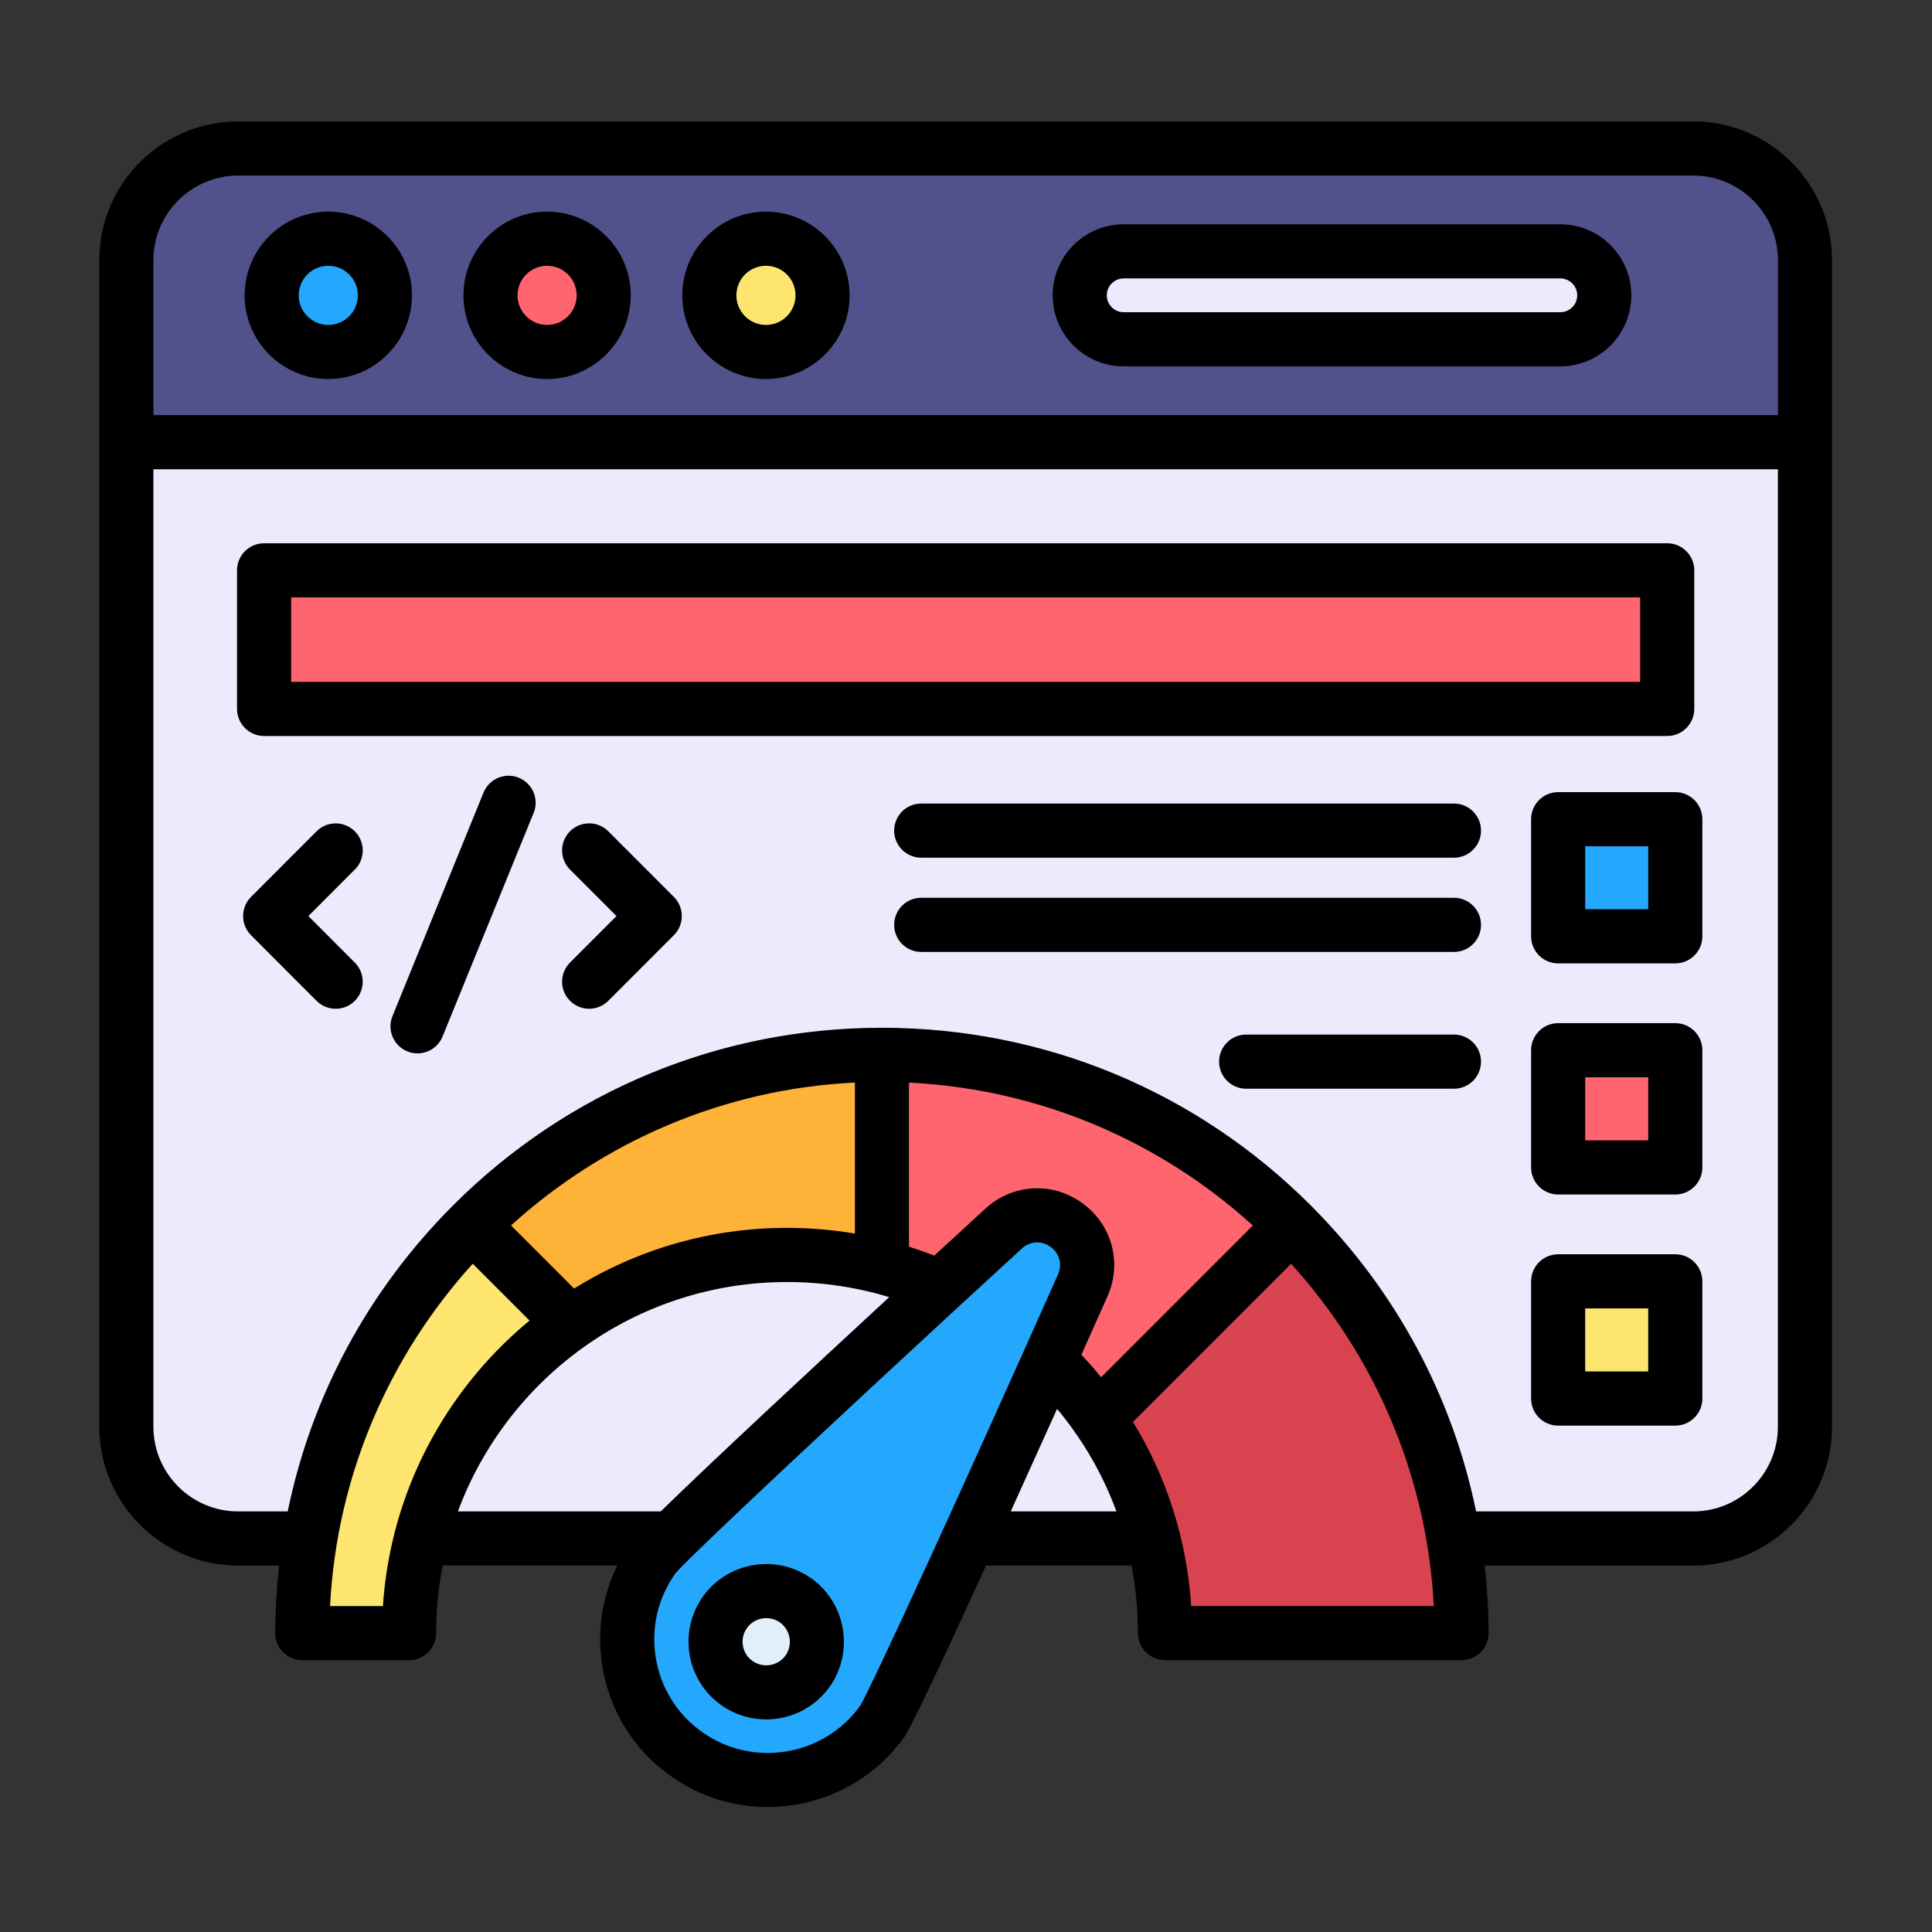
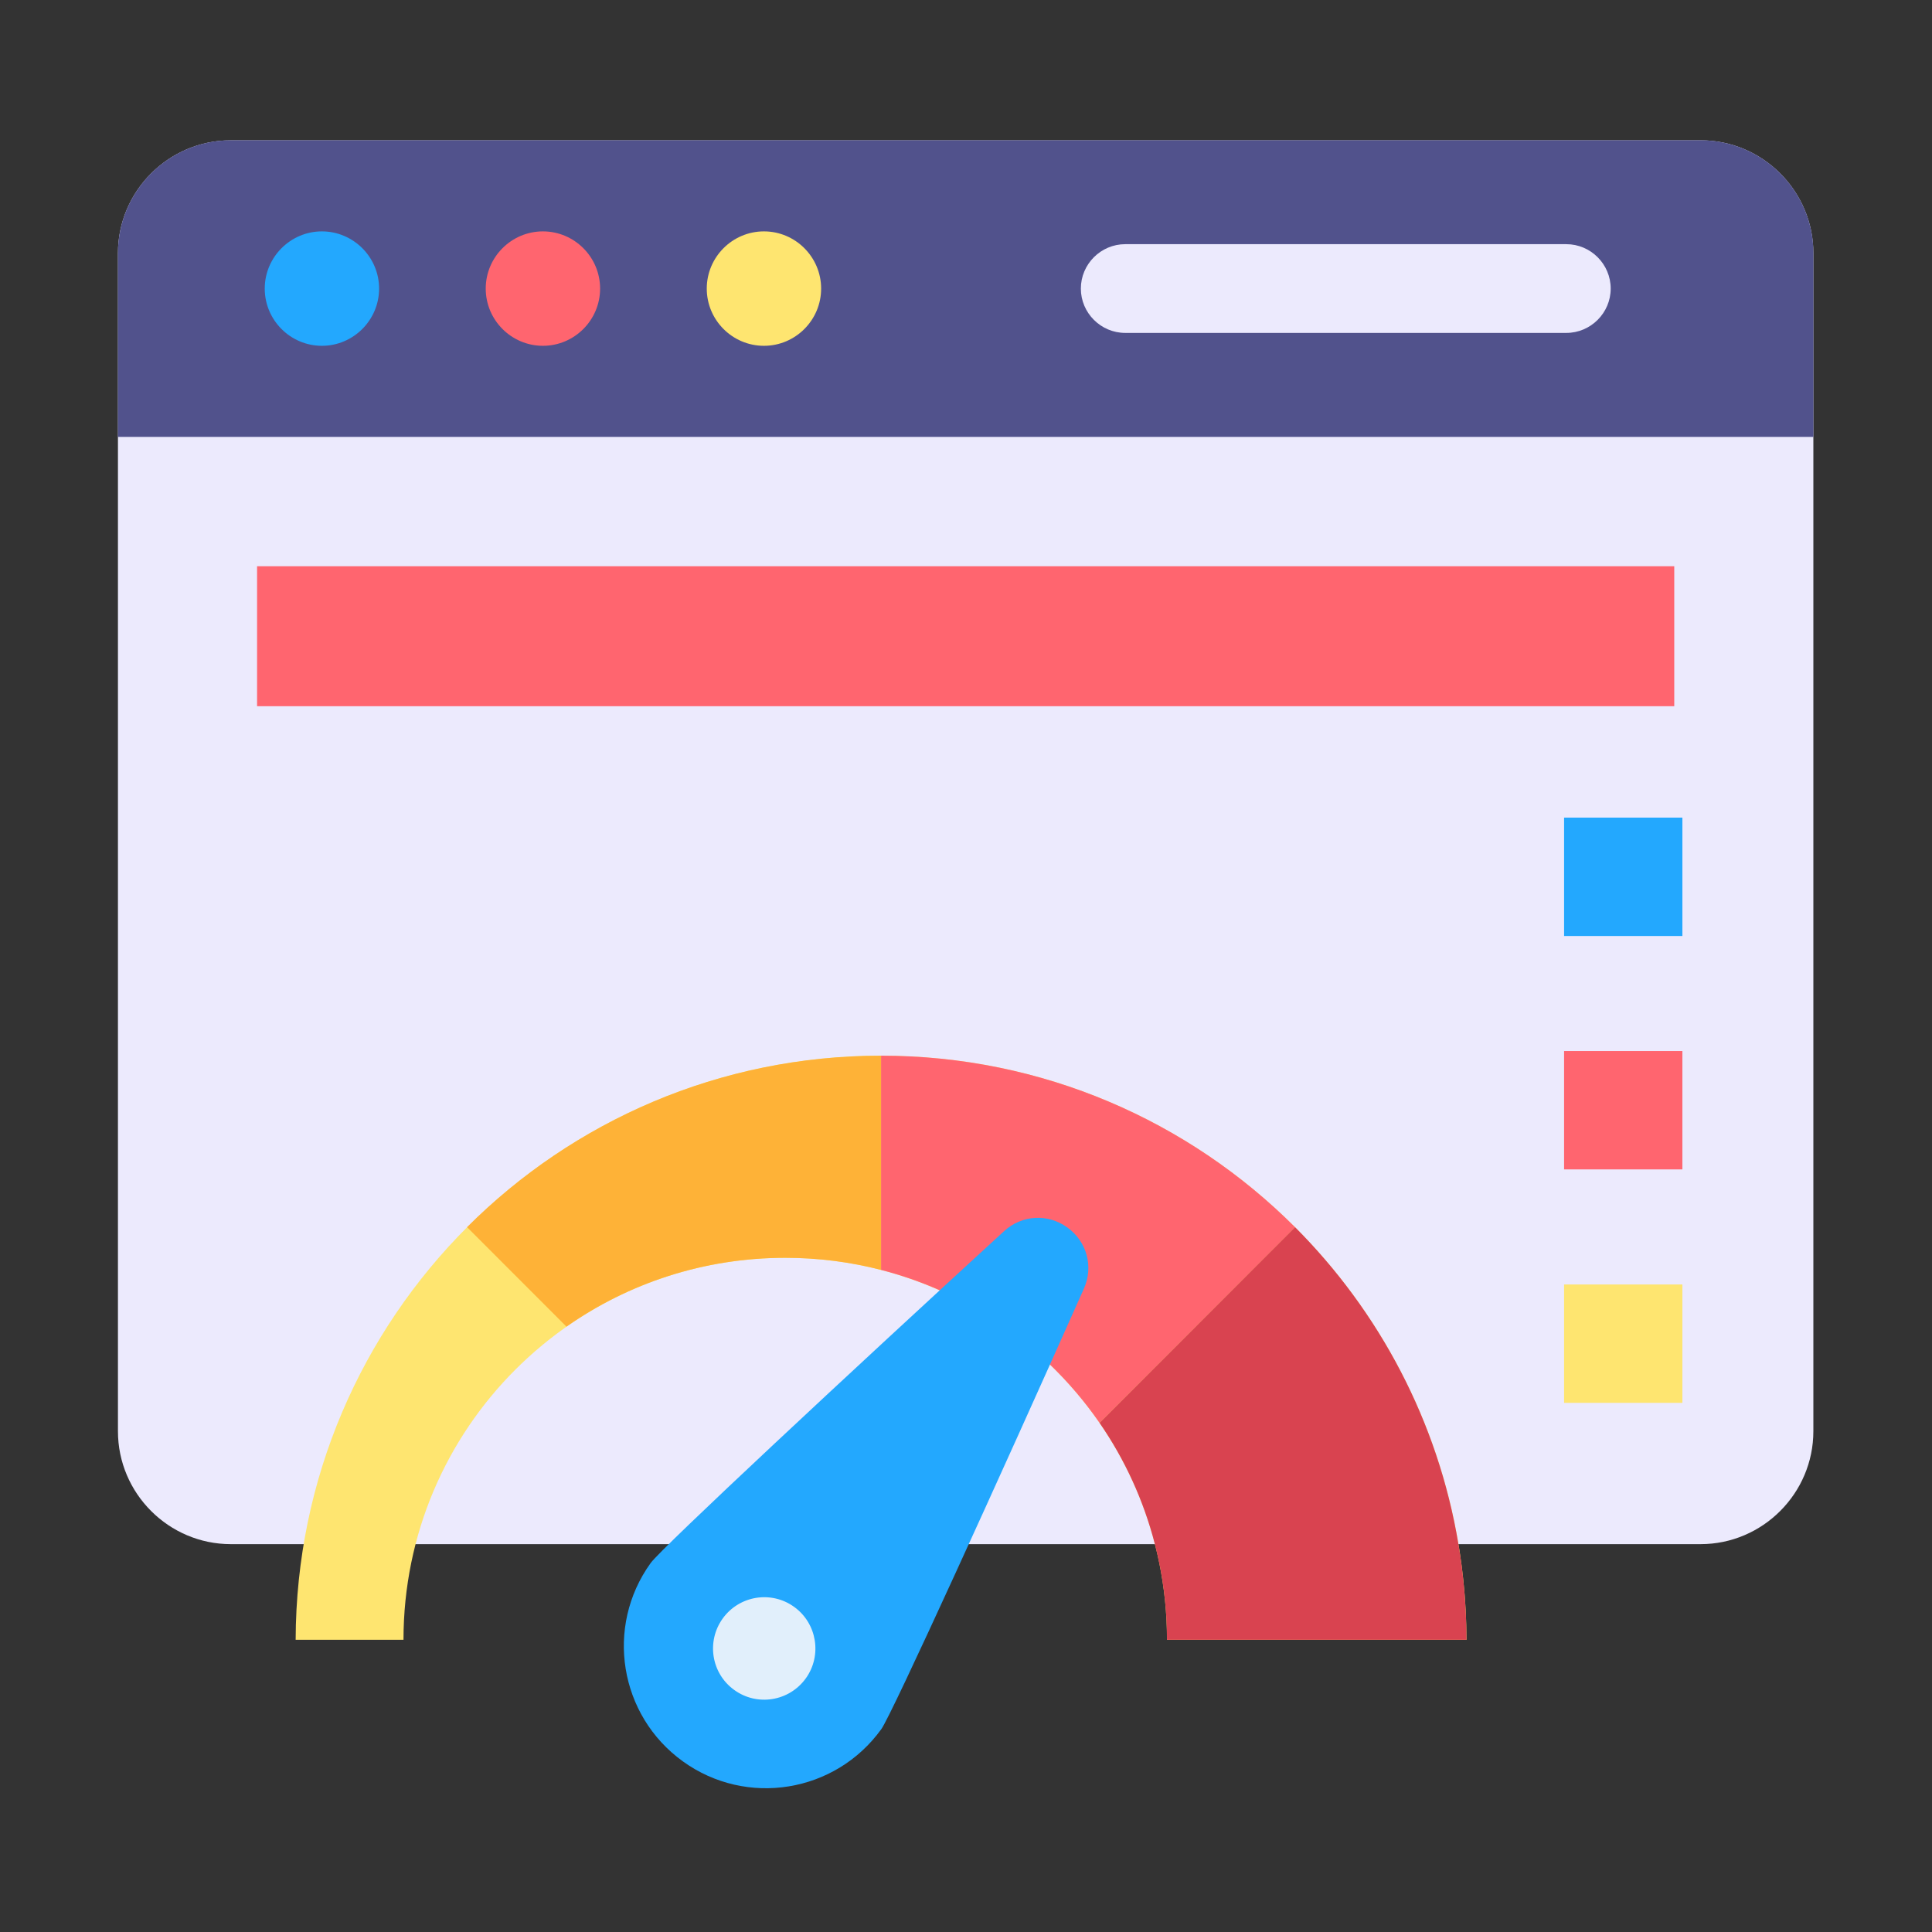
<svg xmlns="http://www.w3.org/2000/svg" width="700" zoomAndPan="magnify" viewBox="0 0 525 525" height="700" preserveAspectRatio="xMidYMid meet" version="1.0">
  <rect x="0" y="0" width="525" height="525" fill="#333333" stroke="none" />
  <defs>
    <clipPath id="624b79971d">
-       <path d="M 26.984 32.961 L 497.836 32.961 L 497.836 491.09 L 26.984 491.09 Z M 26.984 32.961 " clip-rule="nonzero" />
-     </clipPath>
+       </clipPath>
  </defs>
  <path fill="#eceafd" d="M 62.723 38.117 L 462.117 38.117 C 478.965 38.117 492.762 51.918 492.762 68.773 L 492.762 388.918 C 492.762 405.801 478.965 419.605 462.117 419.605 L 62.723 419.605 C 45.844 419.605 32.051 405.801 32.051 388.918 L 32.051 68.785 C 32.051 51.93 45.844 38.125 62.723 38.125 Z M 62.723 38.117 " fill-opacity="1" fill-rule="evenodd" />
  <path fill="#fee570" d="M 239.422 286.871 C 327.125 286.871 398.27 357.863 398.504 445.59 L 317.121 445.59 C 317.121 388.266 270.68 341.797 213.383 341.797 C 156.09 341.797 109.645 388.266 109.645 445.59 L 80.34 445.59 C 80.574 357.863 151.723 286.871 239.422 286.871 Z M 239.422 286.871 " fill-opacity="1" fill-rule="evenodd" />
  <path fill="#ff656f" d="M 69.859 153.871 L 454.961 153.871 L 454.961 191.906 L 69.859 191.906 Z M 69.859 153.871 " fill-opacity="1" fill-rule="nonzero" />
  <path fill="#23a8fe" d="M 425.023 222.18 L 457.172 222.18 L 457.172 254.348 L 425.023 254.348 Z M 425.023 222.18 " fill-opacity="1" fill-rule="nonzero" />
  <path fill="#ff656f" d="M 425.023 285.605 L 457.172 285.605 L 457.172 317.773 L 425.023 317.773 Z M 425.023 285.605 " fill-opacity="1" fill-rule="nonzero" />
  <path fill="#fee570" d="M 425.023 349.043 L 457.172 349.043 L 457.172 381.211 L 425.023 381.211 Z M 425.023 349.043 " fill-opacity="1" fill-rule="nonzero" />
  <path fill="#51528c" d="M 462.117 38.117 L 62.723 38.117 C 45.844 38.117 32.051 51.918 32.051 68.773 L 32.051 118.719 L 492.77 118.719 L 492.77 68.773 C 492.77 51.918 478.973 38.117 462.125 38.117 Z M 462.117 38.117 " fill-opacity="1" fill-rule="evenodd" />
  <path fill="#23a8fe" d="M 87.477 93.969 C 96.012 93.969 103.016 86.988 103.016 78.422 C 103.016 69.859 96.012 62.875 87.477 62.875 C 78.945 62.875 71.941 69.859 71.941 78.422 C 71.941 86.988 78.918 93.969 87.477 93.969 Z M 87.477 93.969 " fill-opacity="1" fill-rule="evenodd" />
  <path fill="#ff656f" d="M 147.531 93.969 C 156.09 93.969 163.07 86.988 163.07 78.422 C 163.07 69.859 156.09 62.875 147.531 62.875 C 138.973 62.875 131.992 69.859 131.992 78.422 C 131.992 86.988 138.973 93.969 147.531 93.969 Z M 147.531 93.969 " fill-opacity="1" fill-rule="evenodd" />
  <path fill="#fee570" d="M 207.594 93.969 C 216.152 93.969 223.133 86.988 223.133 78.422 C 223.133 69.859 216.152 62.875 207.594 62.875 C 199.031 62.875 192.055 69.859 192.055 78.422 C 192.055 86.988 199.031 93.969 207.594 93.969 Z M 207.594 93.969 " fill-opacity="1" fill-rule="evenodd" />
  <path fill="#eceafd" d="M 305.773 90.465 L 425.625 90.465 C 432.266 90.465 437.688 85.035 437.688 78.422 C 437.688 71.781 432.266 66.352 425.625 66.352 L 305.773 66.352 C 299.137 66.352 293.711 71.781 293.711 78.422 C 293.711 85.035 299.137 90.465 305.773 90.465 Z M 305.773 90.465 " fill-opacity="1" fill-rule="evenodd" />
  <path fill="#feb237" d="M 239.422 286.871 C 195.484 286.871 155.723 304.676 126.918 333.469 L 153.934 360.5 C 170.762 348.695 191.273 341.797 213.383 341.797 C 222.359 341.797 231.105 342.93 239.422 345.086 Z M 239.422 286.871 " fill-opacity="1" fill-rule="evenodd" />
  <path fill="#ff656f" d="M 239.422 286.871 L 239.422 345.086 C 244.922 346.508 250.242 348.355 255.355 350.617 C 266.516 355.574 276.629 362.422 285.32 370.801 C 290.32 375.621 294.824 380.918 298.805 386.656 L 351.938 333.5 C 323.133 304.676 283.371 286.871 239.434 286.871 Z M 239.422 286.871 " fill-opacity="1" fill-rule="evenodd" />
  <path fill="#d94350" d="M 351.93 333.469 L 298.797 386.656 C 305.613 396.531 310.746 407.648 313.828 419.613 C 315.984 427.914 317.113 436.602 317.113 445.59 L 398.496 445.59 C 398.469 436.742 397.734 428.047 396.312 419.613 C 390.754 386.242 374.801 356.395 351.918 333.469 Z M 351.93 333.469 " fill-opacity="1" fill-rule="evenodd" />
  <path fill="#23a8fe" d="M 239.48 469.879 C 227 487.188 202.883 491.113 185.586 478.648 C 168.258 466.168 164.34 442.035 176.816 424.73 C 179.738 420.648 232.059 371.938 272.844 334.555 C 277.664 330.125 284.746 329.711 290.039 333.555 C 295.359 337.371 297.207 344.199 294.539 350.176 C 272.023 400.723 242.406 465.789 239.488 469.879 Z M 239.48 469.879 " fill-opacity="1" fill-rule="evenodd" />
  <path fill="#e1effb" d="M 215.805 436.656 C 222.02 441.133 223.441 449.855 218.969 456.074 C 214.469 462.32 205.777 463.746 199.543 459.242 C 193.297 454.766 191.902 446.07 196.379 439.824 C 200.879 433.574 209.57 432.152 215.805 436.656 Z M 215.805 436.656 " fill-opacity="1" fill-rule="evenodd" />
  <g clip-path="url(#624b79971d)">
    <path fill="#000000" d="M 460.141 32.992 L 64.707 32.992 C 43.906 32.992 26.984 49.91 26.984 70.707 L 26.984 387.672 C 26.984 408.484 43.906 425.418 64.707 425.418 L 75.859 425.418 C 75.18 431.465 74.812 437.582 74.793 443.762 C 74.793 445.711 75.555 447.586 76.941 448.973 C 78.316 450.355 80.191 451.129 82.148 451.129 L 111.164 451.129 C 115.223 451.129 118.516 447.832 118.516 443.77 C 118.516 437.496 119.129 431.352 120.297 425.406 L 167.75 425.406 C 163.598 433.84 162.145 443.328 163.68 452.789 C 165.641 464.82 172.156 475.363 182.043 482.465 C 190.078 488.25 199.383 491.039 208.602 491.039 C 222.773 491.039 236.758 484.465 245.656 472.121 C 245.656 472.121 245.668 472.109 245.676 472.102 C 247.68 469.293 257.297 448.734 267.957 425.406 L 307.469 425.406 C 308.629 431.391 309.223 437.523 309.223 443.77 C 309.223 447.832 312.508 451.129 316.578 451.129 L 397.16 451.129 C 399.109 451.129 400.98 450.348 402.367 448.973 C 403.742 447.586 404.512 445.711 404.512 443.762 C 404.496 437.59 404.129 431.465 403.449 425.418 L 460.141 425.418 C 480.922 425.418 497.836 408.484 497.836 387.672 L 497.836 70.707 C 497.836 49.91 480.922 32.992 460.141 32.992 Z M 64.707 47.707 L 460.148 47.707 C 472.824 47.707 483.145 58.023 483.145 70.715 L 483.145 112.812 L 41.684 112.812 L 41.684 70.715 C 41.684 58.035 52.012 47.707 64.699 47.707 Z M 89.691 436.43 C 91.527 400.742 105.898 368.293 128.461 343.41 L 143.895 358.852 C 126.379 373.324 113.395 393.102 107.434 415.703 C 107.312 416.062 107.215 416.438 107.152 416.824 C 105.551 423.164 104.496 429.715 104.051 436.43 Z M 340.449 333.008 L 299.223 374.238 C 297.516 372.156 295.727 370.109 293.852 368.141 C 298.062 358.738 300.812 352.578 300.926 352.324 C 305.004 343.184 302.18 332.727 294.059 326.902 C 285.941 321.043 275.133 321.672 267.77 328.438 C 267.551 328.637 262.09 333.648 253.887 341.195 C 251.617 340.309 249.32 339.5 247.004 338.766 L 247.004 294.191 C 282.855 295.934 315.465 310.34 340.449 333.016 Z M 232.305 335.203 C 226.258 334.188 220.109 333.66 213.875 333.66 C 192.656 333.66 172.824 339.699 156.008 350.145 L 138.867 333 C 163.852 310.32 196.461 295.906 232.312 294.172 L 232.312 335.203 Z M 213.875 348.375 C 223.387 348.375 232.68 349.762 241.637 352.484 C 220.832 371.695 193.043 397.508 179.551 410.711 L 124.43 410.711 C 137.906 374.352 172.91 348.375 213.883 348.375 Z M 233.668 463.633 C 223.688 477.359 204.41 480.469 190.633 470.547 C 183.938 465.734 179.512 458.59 178.191 450.441 C 176.875 442.328 178.777 434.199 183.57 427.508 C 184.098 426.867 185.48 425.453 187.59 423.371 C 187.656 423.305 187.723 423.25 187.781 423.184 C 198.496 412.648 227.266 385.695 259.988 355.535 C 260.254 355.328 260.496 355.094 260.734 354.848 C 266.301 349.723 271.977 344.504 277.703 339.254 C 279.906 337.23 283.023 337.051 285.473 338.82 C 287.902 340.574 288.723 343.578 287.508 346.312 C 261.816 404.012 236.738 458.648 233.68 463.621 Z M 274.66 410.711 C 279.059 401.023 283.398 391.402 287.25 382.84 C 288.945 384.875 290.559 386.977 292.062 389.125 C 292.27 389.473 292.496 389.82 292.77 390.141 C 297.16 396.566 300.719 403.465 303.383 410.711 Z M 323.695 436.43 C 322.527 418.492 317.086 401.438 307.867 386.391 L 350.844 343.41 C 373.41 368.293 387.777 400.742 389.617 436.43 Z M 460.141 410.711 L 401.113 410.711 C 394.711 379.516 379.379 350.844 356.402 327.777 C 356.344 327.723 356.297 327.656 356.242 327.602 C 356.203 327.562 356.164 327.535 356.129 327.496 C 356.109 327.477 356.09 327.457 356.07 327.441 C 324.949 296.387 283.609 279.285 239.648 279.285 C 195.691 279.285 154.348 296.387 123.227 327.441 C 123.207 327.457 123.188 327.477 123.168 327.496 C 123.133 327.535 123.094 327.562 123.055 327.602 C 123 327.656 122.953 327.723 122.895 327.777 C 99.918 350.836 84.586 379.516 78.184 410.711 L 64.699 410.711 C 52.004 410.711 41.684 400.375 41.684 387.684 L 41.684 127.52 L 483.125 127.52 L 483.125 387.684 C 483.125 400.383 472.816 410.711 460.129 410.711 Z M 89.211 102.996 C 101.746 102.996 111.945 92.789 111.945 80.25 C 111.945 67.711 101.746 57.508 89.211 57.508 C 76.676 57.508 66.477 67.711 66.477 80.25 C 66.477 92.789 76.676 102.996 89.211 102.996 Z M 89.211 72.223 C 93.637 72.223 97.242 75.82 97.242 80.258 C 97.242 84.695 93.648 88.297 89.211 88.297 C 84.777 88.297 81.18 84.695 81.18 80.258 C 81.18 75.82 84.777 72.223 89.211 72.223 Z M 148.672 102.996 C 161.203 102.996 171.402 92.789 171.402 80.25 C 171.402 67.711 161.203 57.508 148.672 57.508 C 136.137 57.508 125.938 67.711 125.938 80.25 C 125.938 92.789 136.137 102.996 148.672 102.996 Z M 148.672 72.223 C 153.098 72.223 156.703 75.82 156.703 80.258 C 156.703 84.695 153.105 88.297 148.672 88.297 C 144.234 88.297 140.637 84.695 140.637 80.258 C 140.637 75.82 144.234 72.223 148.672 72.223 Z M 208.141 102.996 C 220.672 102.996 230.871 92.789 230.871 80.25 C 230.871 67.711 220.672 57.508 208.141 57.508 C 195.605 57.508 185.406 67.711 185.406 80.25 C 185.406 92.789 195.605 102.996 208.141 102.996 Z M 208.141 72.223 C 212.566 72.223 216.172 75.82 216.172 80.258 C 216.172 84.695 212.574 88.297 208.141 88.297 C 203.703 88.297 200.105 84.695 200.105 80.258 C 200.105 75.82 203.703 72.223 208.141 72.223 Z M 305.344 99.555 L 424.008 99.555 C 434.648 99.555 443.301 90.898 443.301 80.25 C 443.301 69.605 434.648 60.953 424.008 60.953 L 305.344 60.953 C 294.699 60.953 286.047 69.613 286.047 80.25 C 286.047 90.887 294.699 99.555 305.344 99.555 Z M 305.344 75.66 L 424.008 75.66 C 426.539 75.66 428.594 77.727 428.594 80.25 C 428.594 82.773 426.531 84.84 424.008 84.84 L 305.344 84.84 C 302.809 84.84 300.758 82.773 300.758 80.25 C 300.758 77.727 302.816 75.66 305.344 75.66 Z M 220.578 428.988 C 220.578 428.988 220.559 428.969 220.551 428.969 C 211.098 422.184 197.863 424.332 191.055 433.785 C 184.266 443.262 186.422 456.488 195.859 463.254 C 199.59 465.941 203.902 467.238 208.188 467.238 C 214.75 467.238 221.23 464.195 225.371 458.477 C 232.145 449.039 229.996 435.809 220.59 428.988 Z M 213.441 449.875 C 211.359 452.75 207.328 453.398 204.438 451.316 C 201.574 449.262 200.926 445.242 202.988 442.375 C 204.242 440.633 206.219 439.711 208.223 439.711 C 209.523 439.711 210.832 440.098 211.973 440.906 C 214.836 442.996 215.492 447.02 213.449 449.875 Z M 144.996 220.926 L 120.258 281.668 C 119.102 284.523 116.352 286.246 113.449 286.246 C 112.527 286.246 111.586 286.07 110.684 285.703 C 106.926 284.164 105.117 279.879 106.652 276.121 L 131.391 215.379 C 132.926 211.617 137.211 209.809 140.977 211.344 C 144.734 212.879 146.543 217.168 145.008 220.938 Z M 96.414 236.285 L 83.797 248.93 L 96.414 261.57 C 99.289 264.445 99.277 269.102 96.414 271.973 C 94.984 273.406 93.102 274.121 91.219 274.121 C 89.332 274.121 87.449 273.406 86.02 271.965 L 68.211 254.129 C 65.348 251.254 65.348 246.609 68.211 243.738 L 86.02 225.902 C 88.891 223.027 93.543 223.027 96.414 225.902 C 99.289 228.773 99.289 233.43 96.414 236.305 Z M 183.117 243.727 C 184.492 245.102 185.273 246.977 185.273 248.93 C 185.273 250.879 184.504 252.754 183.117 254.129 L 165.293 271.965 C 163.859 273.398 161.977 274.121 160.094 274.121 C 158.211 274.121 156.328 273.406 154.895 271.965 C 152.023 269.09 152.023 264.438 154.895 261.562 L 167.523 248.93 L 154.895 236.293 C 152.023 233.422 152.023 228.766 154.895 225.891 C 157.766 223.02 162.418 223.02 165.293 225.891 Z M 460.402 192.641 L 460.402 154.984 C 460.402 150.922 457.109 147.625 453.047 147.625 L 71.77 147.625 C 67.711 147.625 64.414 150.914 64.414 154.984 L 64.414 192.641 C 64.414 196.703 67.711 200 71.77 200 L 453.047 200 C 457.109 200 460.402 196.711 460.402 192.641 Z M 445.703 185.285 L 79.117 185.285 L 79.117 162.332 L 445.695 162.332 L 445.695 185.285 Z M 455.242 215.254 L 423.414 215.254 C 419.355 215.254 416.059 218.543 416.059 222.613 L 416.059 254.43 C 416.059 258.492 419.355 261.789 423.414 261.789 L 455.242 261.789 C 459.301 261.789 462.598 258.5 462.598 254.43 L 462.598 222.613 C 462.598 218.551 459.312 215.254 455.242 215.254 Z M 447.887 247.07 L 430.758 247.07 L 430.758 229.961 L 447.887 229.961 Z M 402.449 225.715 C 402.449 229.773 399.156 233.07 395.098 233.07 L 250.336 233.07 C 246.277 233.07 242.98 229.781 242.98 225.715 C 242.98 221.645 246.27 218.355 250.336 218.355 L 395.098 218.355 C 399.156 218.355 402.449 221.645 402.449 225.715 Z M 402.449 251.32 C 402.449 255.383 399.156 258.68 395.098 258.68 L 250.336 258.68 C 246.277 258.68 242.98 255.391 242.98 251.32 C 242.98 247.25 246.27 243.965 250.336 243.965 L 395.098 243.965 C 399.156 243.965 402.449 247.25 402.449 251.32 Z M 455.242 278.031 L 423.414 278.031 C 419.355 278.031 416.059 281.328 416.059 285.391 L 416.059 317.234 C 416.059 321.297 419.355 324.594 423.414 324.594 L 455.242 324.594 C 459.301 324.594 462.598 321.297 462.598 317.234 L 462.598 285.391 C 462.598 281.328 459.312 278.031 455.242 278.031 Z M 447.887 309.879 L 430.758 309.879 L 430.758 292.738 L 447.887 292.738 Z M 402.449 288.492 C 402.449 292.551 399.164 295.848 395.098 295.848 L 338.633 295.848 C 334.574 295.848 331.277 292.551 331.277 288.492 C 331.277 284.43 334.562 281.133 338.633 281.133 L 395.098 281.133 C 399.156 281.133 402.449 284.43 402.449 288.492 Z M 455.242 340.836 L 423.414 340.836 C 419.355 340.836 416.059 344.137 416.059 348.195 L 416.059 380.043 C 416.059 384.102 419.355 387.398 423.414 387.398 L 455.242 387.398 C 459.301 387.398 462.598 384.102 462.598 380.043 L 462.598 348.195 C 462.598 344.137 459.312 340.836 455.242 340.836 Z M 447.887 372.684 L 430.758 372.684 L 430.758 355.547 L 447.887 355.547 Z M 447.887 372.684 " fill-opacity="1" fill-rule="nonzero" />
  </g>
</svg>